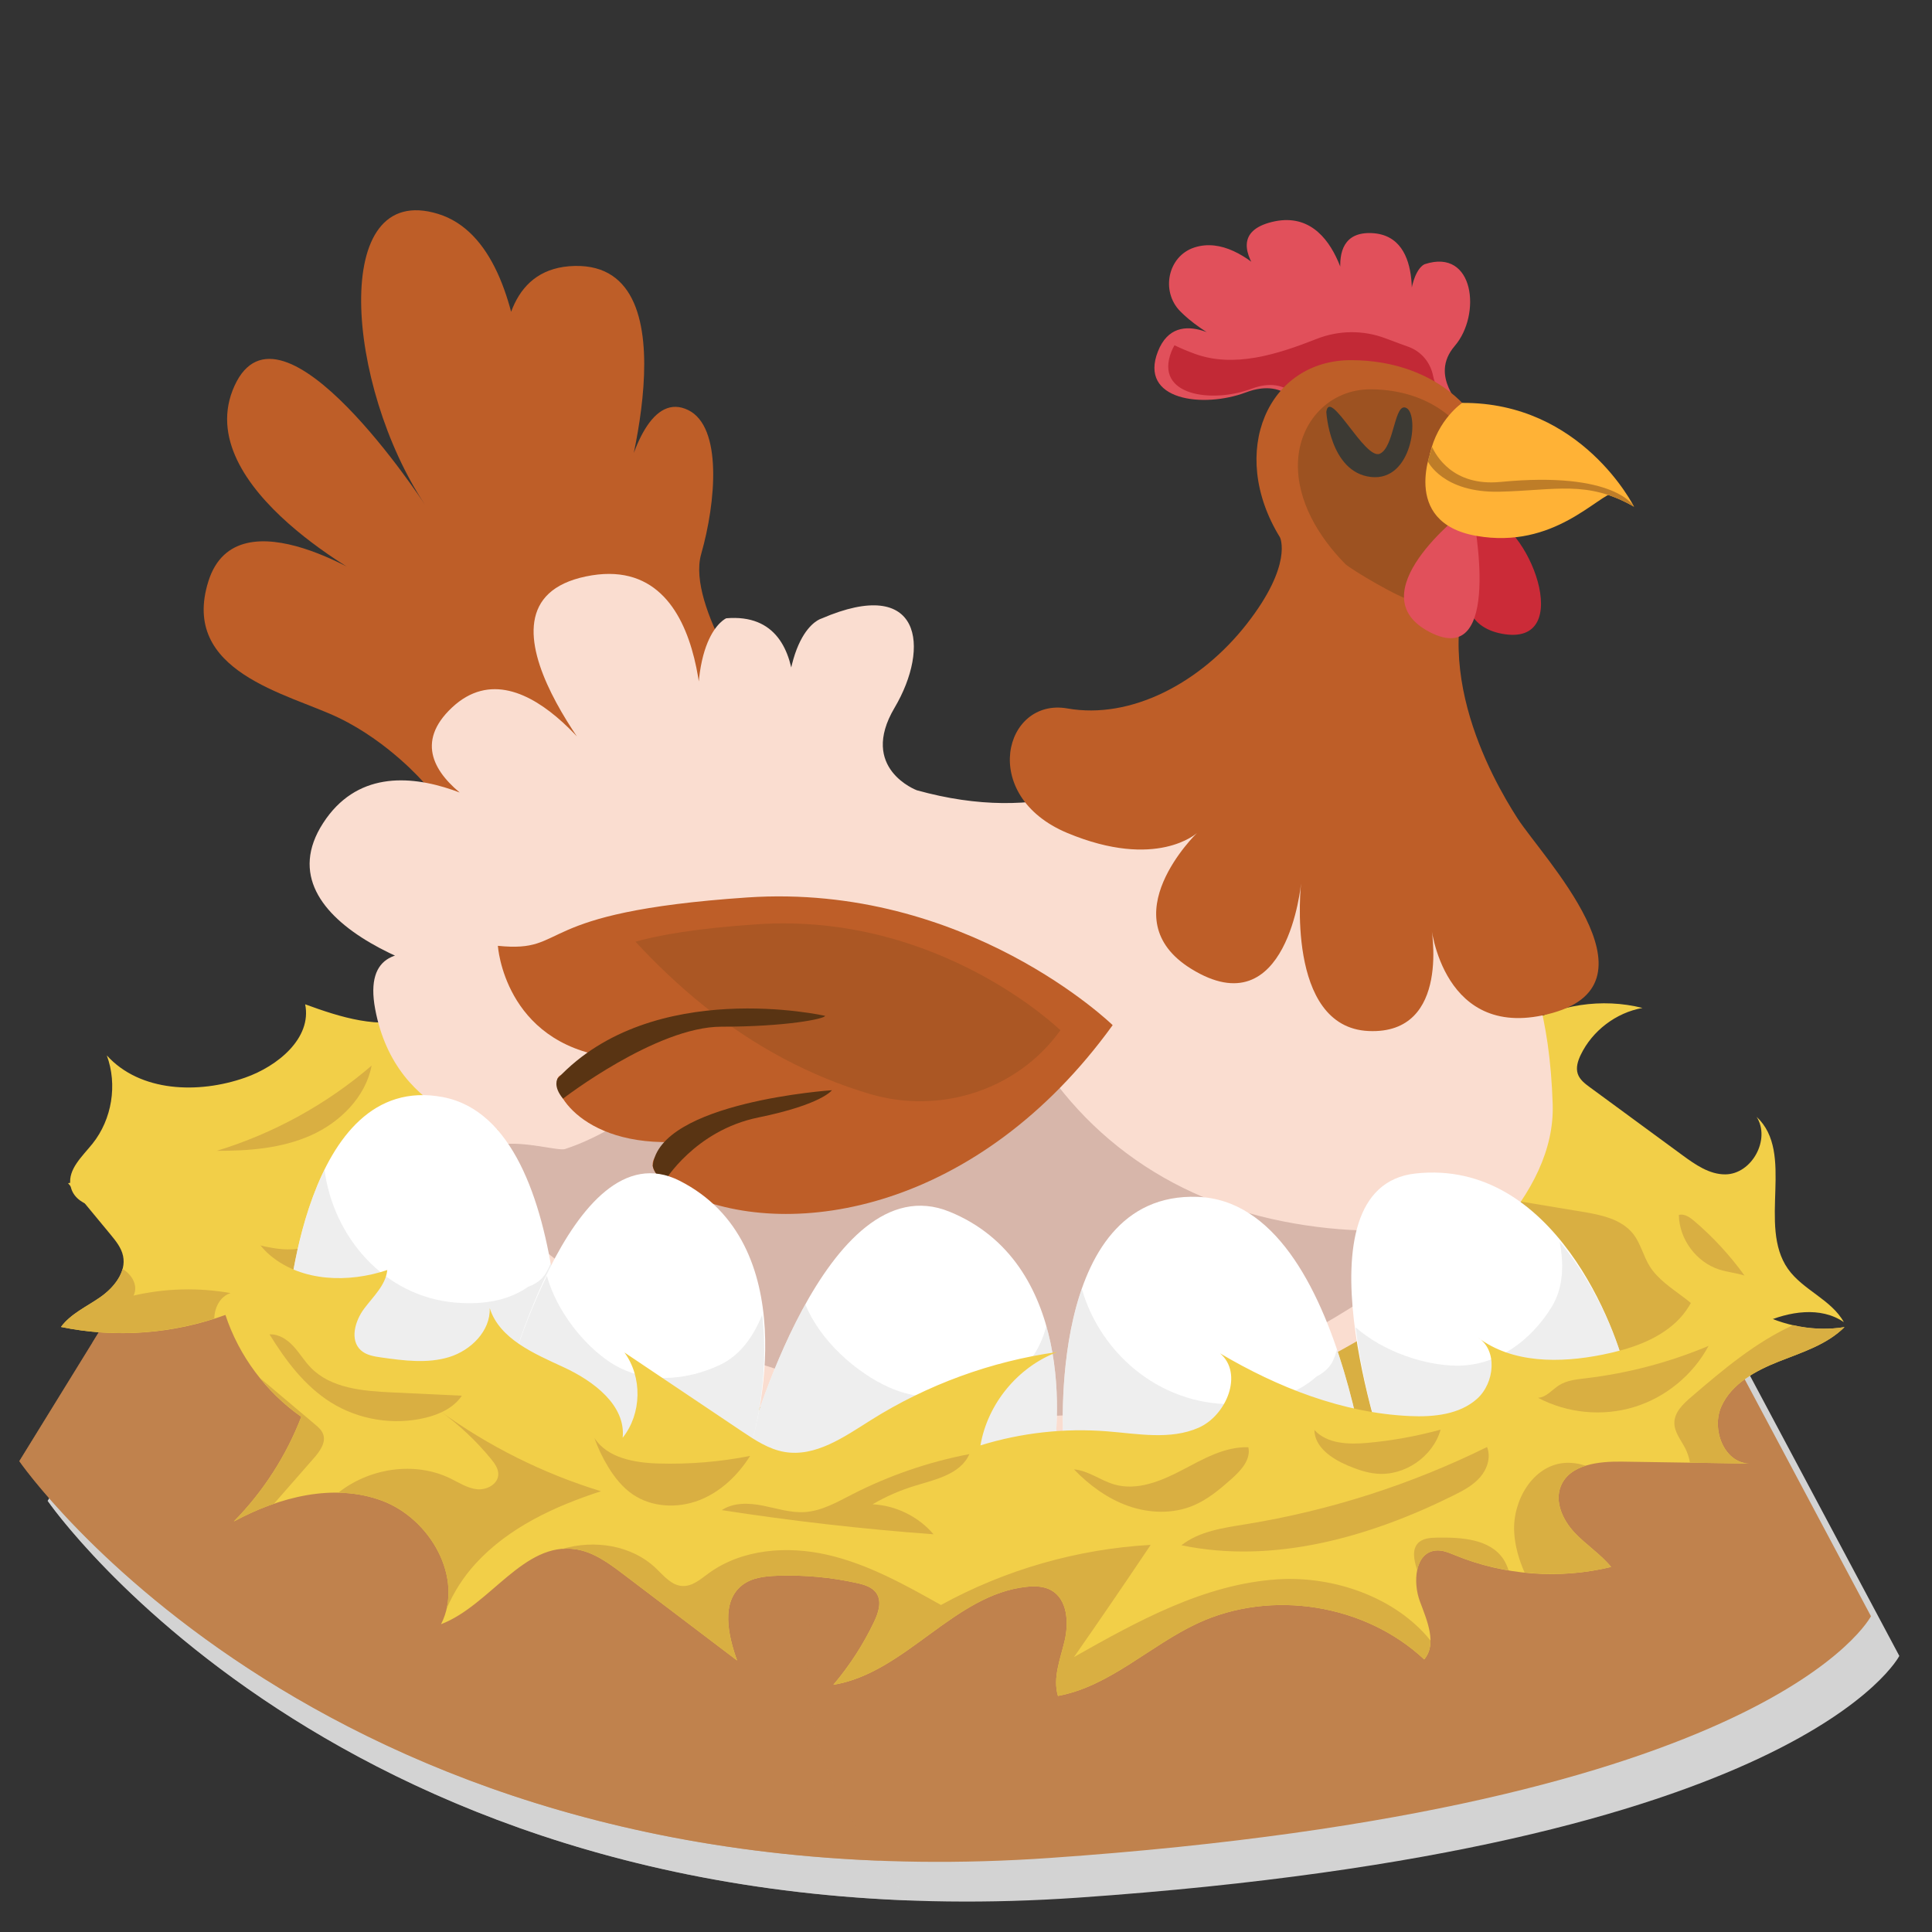
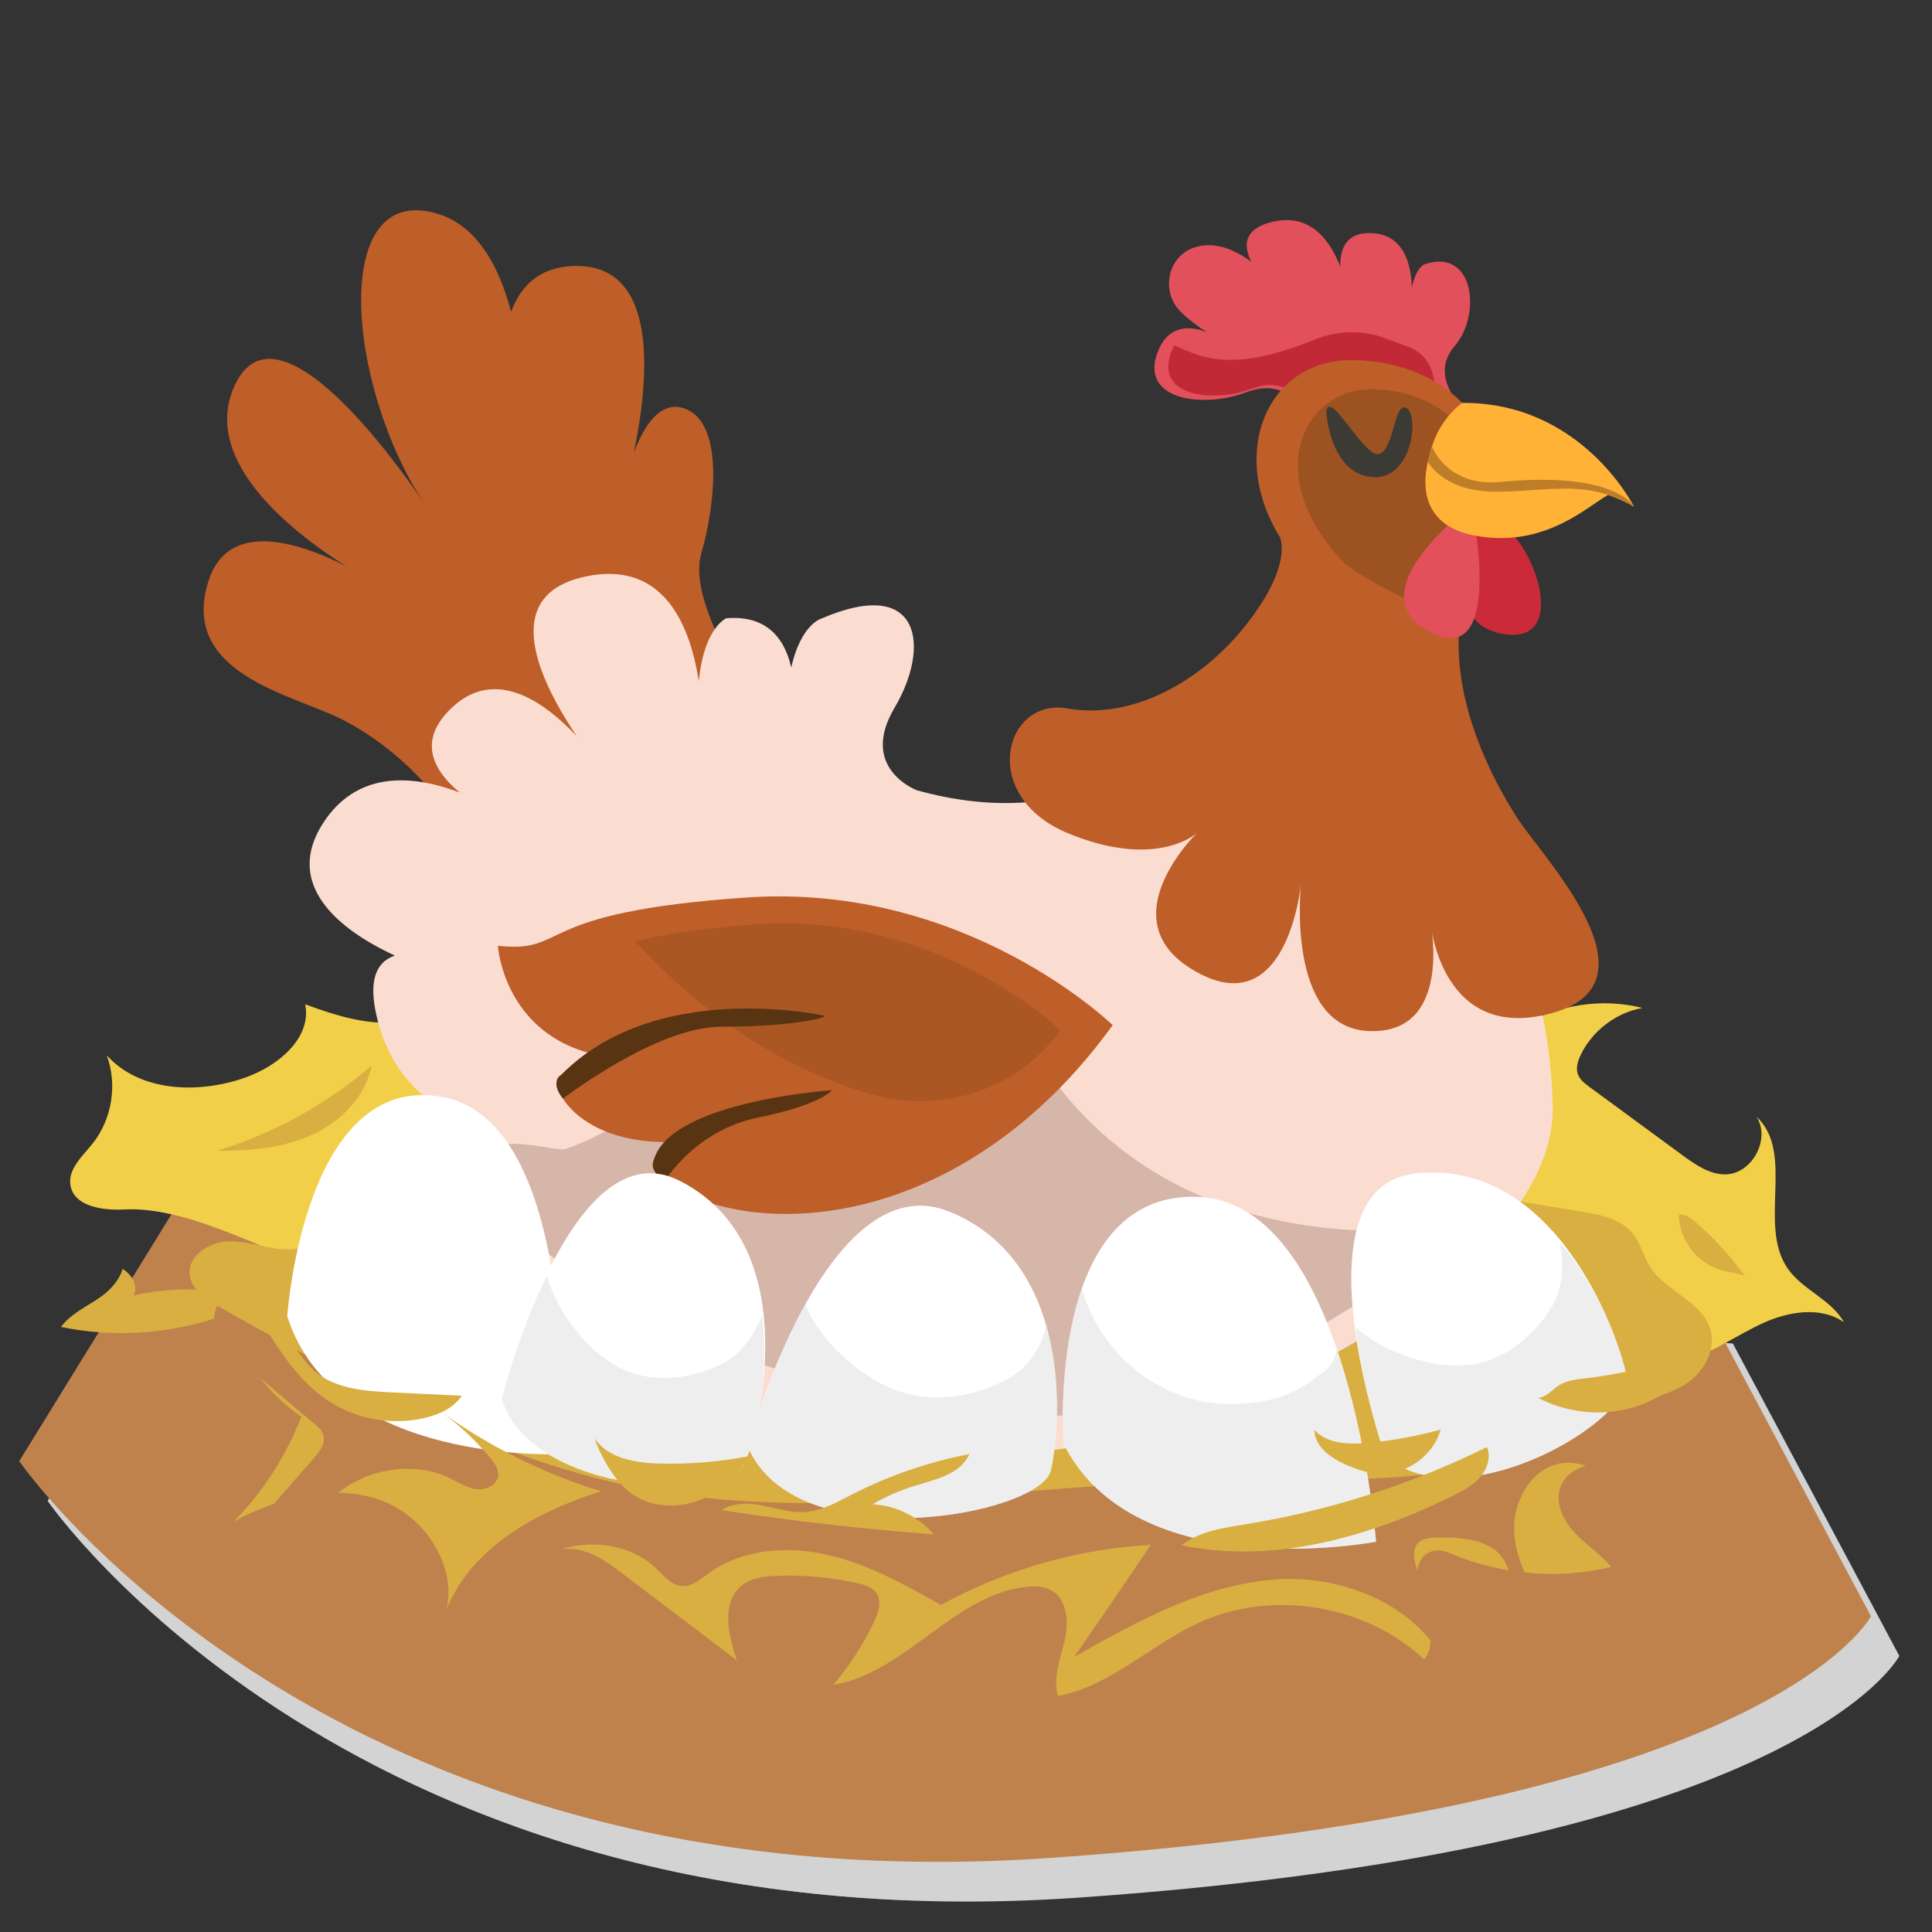
<svg xmlns="http://www.w3.org/2000/svg" viewBox="0 0 400 400" height="400" width="400" xml:space="preserve" id="svg2" version="1.1">
  <rect x="0" y="0" width="400" height="400" fill="#333333" stroke="none" />
  <defs id="defs6">
    <clipPath id="clipPath18" clipPathUnits="userSpaceOnUse">
      <path id="path16" d="M 0,300 H 300 V 0 H 0 Z" />
    </clipPath>
    <clipPath id="clipPath26" clipPathUnits="userSpaceOnUse">
      <path id="path24" d="M 14.337,115.632 H 276.604 V 30.102 H 14.337 Z" />
    </clipPath>
    <clipPath id="clipPath46" clipPathUnits="userSpaceOnUse">
      <path id="path44" d="M 7.406,109.465 H 148.726 V 4.909 H 7.406 Z" />
    </clipPath>
    <clipPath id="clipPath66" clipPathUnits="userSpaceOnUse">
      <path id="path64" d="M 3,115.632 H 144.32 V 11.077 H 3 Z" />
    </clipPath>
    <clipPath id="clipPath130" clipPathUnits="userSpaceOnUse">
      <path id="path128" d="M 75.063,143.567 H 226.533 V 80.164 H 75.063 Z" />
    </clipPath>
    <clipPath id="clipPath150" clipPathUnits="userSpaceOnUse">
      <path id="path148" d="m 201.589,239.608 h 29.699 v -32.874 h -29.699 z" />
    </clipPath>
    <clipPath id="clipPath170" clipPathUnits="userSpaceOnUse">
      <path id="path168" d="M 98.7,156.655 H 164.698 V 129.031 H 98.7 Z" />
    </clipPath>
    <clipPath id="clipPath222" clipPathUnits="userSpaceOnUse">
-       <path id="path220" d="M 44.616,118.397 H 87.326 V 74.196 H 44.616 Z" />
-     </clipPath>
+       </clipPath>
    <clipPath id="clipPath242" clipPathUnits="userSpaceOnUse">
      <path id="path240" d="m 165.067,99.898 h 48.654 V 59.531 h -48.654 z" />
    </clipPath>
    <clipPath id="clipPath262" clipPathUnits="userSpaceOnUse">
      <path id="path260" d="m 116.129,97.505 h 48.037 V 64.285 h -48.037 z" />
    </clipPath>
    <clipPath id="clipPath282" clipPathUnits="userSpaceOnUse">
      <path id="path280" d="m 210.554,107.219 h 42.141 V 70.552 h -42.141 z" />
    </clipPath>
    <clipPath id="clipPath302" clipPathUnits="userSpaceOnUse">
      <path id="path300" d="M 77.937,101.907 H 118.7 V 69.344 H 77.937 Z" />
    </clipPath>
  </defs>
  <g transform="matrix(1.333,0,0,-1.333,0,400)" id="g10">
    <g id="g12">
      <g clip-path="url(#clipPath18)" id="g14">
        <g id="g20">
          <g id="g22" />
          <g id="g34">
            <g style="opacity:0.55" id="g32" clip-path="url(#clipPath26)">
              <g id="g30" transform="translate(21.004,90.899)">
-                 <path id="path28" style="fill:#cd9b72;fill-opacity:1;fill-rule:nonzero;stroke:none" d="m 0,0 c 4.233,-0.436 8.87,-1.121 11.616,-4.741 2.675,-3.527 2.218,-7.993 0.063,-11.692 -1.235,-2.12 -3.529,-4.656 -3.928,-7.129 -0.656,-4.06 5.251,-5.44 8.015,-5.999 5.085,-1.028 10.589,-1.05 14.334,-5.036 2.329,-2.479 1.84,-6.064 5.026,-8.095 3.133,-1.999 6.949,-4.135 10.799,-4.12 6.542,0.024 11.551,5.547 18.166,5.679 6.726,0.135 10.842,-2.745 15.825,-6.899 6.633,-5.53 13.99,-2.177 21.383,-5.383 3.94,-1.708 6.777,-2.965 11.271,-1.712 3.44,0.959 5.785,2.421 8.794,4.06 3.369,1.834 6.771,1.905 9.235,-1.405 3.675,-4.936 3.826,-9.674 11.512,-7.971 2.91,0.645 6.661,1.324 8.775,3.651 1.725,1.898 2.999,4.586 5.347,5.859 5.298,2.873 12.163,3.79 18.077,4.785 4.869,0.819 9.176,0.425 13.563,-2.045 3.582,-2.019 7.96,-4.013 12.192,-2.636 4.576,1.49 4.44,4.252 5.453,8.217 0.462,1.813 2.237,3.142 4.098,3.121 3.201,-0.036 23.835,-4.034 22.988,2.905 -0.572,4.687 -1.816,8.285 1.633,12.142 2.827,3.163 9.338,1.329 12.92,1.069 5.202,-0.376 7.944,1.014 8.272,6.456 0.028,0.456 0.097,0.891 0.171,1.323 L 243.735,6.67 8.205,24.734 -6.667,0.617 C -4.425,0.428 -2.19,0.225 0,0" />
-               </g>
+                 </g>
            </g>
          </g>
        </g>
        <g transform="translate(33.615,109.465)" id="g36">
          <path id="path38" style="fill:#d3d3d3;fill-opacity:1;fill-rule:nonzero;stroke:none" d="m 0,0 -26.209,-42.502 c 0,0 47.814,-69.419 160.089,-61.627 112.275,7.792 127.505,37.543 127.505,37.543 l -25.855,48.523 z" />
        </g>
        <g id="g40">
          <g id="g42" />
          <g id="g54">
            <g style="opacity:0.55" id="g52" clip-path="url(#clipPath46)">
              <g id="g50" transform="translate(129.879,38.611)">
                <path id="path48" style="fill:#d3d3d3;fill-opacity:1;fill-rule:nonzero;stroke:none" d="m 0,0 c 0.939,13.832 2.766,27.605 8.213,40.45 3.136,7.393 6.92,14.466 10.634,21.576 l -115.111,8.828 -26.209,-42.502 c 0,0 40.268,-58.44 133.647,-62.053 C 3.707,-24.165 -0.868,-12.792 0,0" />
              </g>
            </g>
          </g>
        </g>
        <g transform="translate(29.209,115.632)" id="g56">
          <path id="path58" style="fill:#c0824d;fill-opacity:1;fill-rule:nonzero;stroke:none" d="m 0,0 -26.209,-42.502 c 0,0 47.814,-69.419 160.089,-61.627 112.275,7.792 127.505,37.543 127.505,37.543 l -25.855,48.523 z" />
        </g>
        <g id="g60">
          <g id="g62" />
          <g id="g74">
            <g style="opacity:0.55" id="g72" clip-path="url(#clipPath66)">
              <g id="g70" transform="translate(125.473,44.778)">
                <path id="path68" style="fill:#c0824d;fill-opacity:1;fill-rule:nonzero;stroke:none" d="m 0,0 c 0.939,13.832 2.766,27.605 8.213,40.45 3.136,7.393 6.92,14.466 10.634,21.576 l -115.111,8.828 -26.209,-42.502 c 0,0 40.268,-58.44 133.647,-62.053 C 3.707,-24.165 -0.868,-12.792 0,0" />
              </g>
            </g>
          </g>
        </g>
        <g transform="translate(79.703,129.959)" id="g76">
          <path id="path78" style="fill:#d9af42;fill-opacity:1;fill-rule:nonzero;stroke:none" d="M 0,0 C 6.466,5.706 14.947,9.858 23.506,8.8 26.789,8.394 30.13,7.244 33.324,8.105 30.838,8.162 28.776,6.296 26.459,5.394 22.957,4.029 18.981,4.916 15.301,4.151 12.555,3.581 10.087,2.115 7.441,1.184 5.059,0.345 2.524,-0.058 0,0" />
        </g>
        <g transform="translate(150.737,141.89)" id="g80">
          <path id="path82" style="fill:#d9af42;fill-opacity:1;fill-rule:nonzero;stroke:none" d="m 0,0 c -3.862,-0.522 -7.76,-1.028 -11.646,-0.73 -3.886,0.299 -7.808,1.464 -10.808,3.952 1.504,-3.578 5.491,-5.446 9.299,-6.196 8.046,-1.584 16.353,0.388 24.154,2.917 2.848,0.923 5.885,2.087 7.475,4.623 C 12.741,1.785 6.314,0.853 0,0" />
        </g>
        <g transform="translate(208.153,136.448)" id="g84">
          <path id="path86" style="fill:#d9af42;fill-opacity:1;fill-rule:nonzero;stroke:none" d="m 0,0 c -3.718,1.46 -7.574,2.568 -11.5,3.302 -2.032,0.381 -4.124,0.675 -5.962,1.622 -1.508,0.778 -2.775,1.962 -4.283,2.74 -1.732,0.894 -3.755,1.214 -5.678,0.897 0.634,-0.79 1.28,-1.572 1.993,-2.292 3.168,-3.195 7.536,-4.986 11.966,-5.778 C -9.034,-0.3 -4.497,-0.169 0,0" />
        </g>
        <g transform="translate(249.07,122.984)" id="g88">
          <path id="path90" style="fill:#d9af42;fill-opacity:1;fill-rule:nonzero;stroke:none" d="m 0,0 c 1.697,-1.818 3.045,-4.025 5.135,-5.372 -6.839,1.46 -12.193,6.883 -18.853,9.018 -3.764,1.206 -7.864,1.333 -11.447,3.003 4.477,0.433 9.035,0.52 13.435,-0.412 C -7.329,5.304 -3.069,3.288 0,0" />
        </g>
        <g transform="translate(246.931,131.207)" id="g92">
          <path id="path94" style="fill:#f2cf48;fill-opacity:1;fill-rule:nonzero;stroke:none" d="m 0,0 c 4.794,-3.518 9.588,-7.037 14.382,-10.555 1.994,-1.463 4.177,-2.991 6.65,-2.979 4.137,0.022 7.095,5.464 4.864,8.947 6.039,-5.643 0.121,-16.85 4.869,-23.616 2.315,-3.297 6.733,-4.763 8.689,-8.285 -3.591,2.486 -8.539,1.675 -12.518,-0.126 -3.979,-1.802 -7.582,-4.486 -11.786,-5.67 -7.721,-2.177 -15.806,1.046 -23.297,3.918 -18.181,6.97 -37.477,12.228 -56.907,10.967 -18.952,-1.231 -39.109,-8.402 -56.1,0.084 -5.501,2.747 -10.211,6.997 -15.944,9.22 -5.024,1.948 -9.89,-2.864 -15.278,-2.792 -10.859,0.145 -19.26,-9.899 -30.105,-10.464 -14.036,-0.732 -31.159,13.098 -45.195,12.366 -3.353,-0.174 -7.797,0.474 -8.318,3.791 -0.391,2.483 1.859,4.469 3.431,6.431 3.025,3.778 3.898,9.169 2.22,13.709 5.163,-5.703 14.227,-6.004 21.484,-3.454 5.063,1.778 10.384,6.13 9.326,11.39 5.495,-2.014 11.508,-3.919 17.088,-2.156 5.58,1.762 9.699,8.905 6.311,13.676 3.012,-4.945 9.95,-7.088 15.168,-4.579 5.219,2.509 7.867,9.398 5.549,14.704 3.858,-5.44 8.678,-11.425 15.343,-11.65 9.45,-0.319 16.319,11.235 25.747,10.521 -4.287,-1.257 -7.575,-5.369 -7.858,-9.826 10.226,-0.979 20.528,-1.168 30.783,-0.564 2.32,0.136 5.222,0.801 5.662,3.083 0.279,1.449 -0.659,2.845 -1.685,3.905 -2.913,3.01 -6.982,4.874 -11.164,5.112 4.068,1.097 8.224,2.204 12.43,1.941 4.205,-0.262 8.543,-2.142 10.678,-5.775 1.049,-1.786 1.517,-3.89 2.733,-5.567 3.15,-4.345 9.775,-4.053 14.796,-2.158 5.02,1.895 9.872,4.974 15.234,4.75 -3.848,-1.726 -6.335,-6.084 -5.864,-10.275 10.543,-1.297 20.86,-4.414 30.358,-9.171 1.11,-0.556 2.269,-1.149 3.511,-1.126 1.528,0.029 2.859,0.976 4.166,1.768 5.542,3.36 12.442,4.4 18.727,2.821 C 4.071,11.583 0.385,8.781 -1.421,5.018 -1.862,4.099 -2.198,3.037 -1.871,2.072 -1.568,1.175 -0.763,0.56 0,0" />
        </g>
        <g transform="translate(125.485,148.239)" id="g96">
          <path id="path98" style="fill:#d9af42;fill-opacity:1;fill-rule:nonzero;stroke:none" d="M 0,0 C 0.559,0.058 1.177,0.144 1.538,0.574 1.895,0.999 1.878,1.617 1.8,2.167 -7.072,2.321 -16.014,2.471 -24.744,0.882 -33.475,-0.706 -42.087,-4.17 -48.444,-10.362 -32.729,-5.189 -16.456,-1.708 0,0" />
        </g>
        <g transform="translate(156.723,135.857)" id="g100">
          <path id="path102" style="fill:#d9af42;fill-opacity:1;fill-rule:nonzero;stroke:none" d="M 0,0 C 13.424,0.275 26.779,-5.886 39.95,-3.28 33.199,-2.317 26.724,0.025 20.04,1.373 13.355,2.72 6.125,2.997 0,0" />
        </g>
        <g transform="translate(253.68,108.402)" id="g104">
          <path id="path106" style="fill:#d9af42;fill-opacity:1;fill-rule:nonzero;stroke:none" d="m 0,0 c -1.826,2.34 -5.036,2.988 -7.965,3.475 -4.548,0.755 -9.096,1.511 -13.644,2.267 -3.565,0.592 -7.215,1.215 -10.352,3.009 -3.136,1.795 -5.703,5.037 -5.651,8.65 -4.959,-2.55 -9.762,-5.402 -14.374,-8.535 1.315,3.098 -0.507,6.821 -3.289,8.715 -2.781,1.893 -6.263,2.377 -9.613,2.696 -11.614,1.106 -23.494,0.84 -34.719,-2.34 -0.325,2.252 -0.649,4.504 -0.974,6.757 -3.518,-2.05 -6.036,-5.737 -6.664,-9.76 -12.767,5.015 -27.986,0.385 -40.406,6.209 -1.839,-4.09 -2.974,-8.495 -3.338,-12.965 -2.422,4.377 -8.353,5.731 -13.196,4.478 -4.843,-1.252 -8.883,-4.49 -12.856,-7.528 -0.9,-0.688 -1.87,-1.397 -2.998,-1.496 -1.812,-0.161 -3.427,1.371 -3.991,3.102 -0.564,1.729 -0.328,3.605 -0.087,5.409 -9.277,-3.169 -15.144,-14.686 -24.945,-14.525 -3.016,0.05 -5.927,1.283 -8.943,1.262 -3.016,-0.021 -6.464,-2.108 -6.212,-5.114 0.2,-2.381 2.53,-3.92 4.612,-5.092 21.219,-11.945 42.943,-24.077 66.901,-28.421 26.64,-4.832 53.94,0.324 81.001,1.188 19.441,0.62 39.356,-0.927 57.936,4.826 -7.929,0.317 -15.858,0.633 -23.788,0.95 12.231,2.2 24.463,4.401 36.694,6.601 3.172,0.571 6.446,1.182 9.121,2.979 2.675,1.798 4.604,5.121 3.769,8.234 -1.208,4.504 -7.025,6.019 -9.488,9.98 C 1.553,-3.401 1.151,-1.475 0,0" />
        </g>
        <g transform="translate(118.143,190.039)" id="g108">
          <path id="path110" style="fill:#be5e28;fill-opacity:1;fill-rule:nonzero;stroke:none" d="m 0,0 c 0,0 -11.551,15.883 -9.241,23.968 2.31,8.086 3.321,19.781 -2.021,22.381 -5.343,2.598 -8.953,-5.343 -10.685,-15.45 0,0 12.273,38.263 -6.931,37.83 -19.203,-0.433 -7.941,-36.242 -7.941,-36.242 0,0 3.61,39.13 -13.284,44.328 -16.893,5.197 -14.294,-26.713 -2.021,-45.194 0,0 -22.381,34.364 -29.6,18.481 -7.219,-15.882 22.091,-30.754 22.091,-30.754 0,0 -21.658,14.583 -26.134,0.433 -4.476,-14.15 12.418,-17.471 20.215,-21.225 7.797,-3.754 13.139,-9.963 13.139,-9.963 0,0 20.455,-16.604 31.813,-11.984 C -9.241,-18.771 19.444,-8.375 0,0" />
        </g>
        <g transform="translate(195.246,202.457)" id="g112">
          <path id="path114" style="fill:#faddd0;fill-opacity:1;fill-rule:nonzero;stroke:none" d="m 0,0 c 0,0 -14.439,-35.808 -52.846,-25.124 0,0 -9.048,3.369 -3.465,12.803 5.582,9.433 4.235,20.599 -11.359,13.861 0,0 -6.979,-1.829 -5.246,-22.476 0,0 5.92,23.824 -9.53,22.524 0,0 -6.497,-2.743 -3.754,-22.091 0,0 2.743,32.92 -18.048,28.589 -20.792,-4.332 4.909,-33.065 4.909,-33.065 0,0 -14.15,23.535 -25.701,12.706 -11.551,-10.829 12.562,-19.492 12.562,-19.492 0,0 -22.381,17.326 -32.584,1.54 -10.204,-15.787 19.637,-25.22 30.418,-25.798 0,0 -25.605,14.439 -22.332,-3.08 3.272,-17.519 19.912,-18.867 19.912,-18.867 0,0 -21.453,3.273 -5.666,-16.941 15.786,-20.215 62.953,-33.884 87.788,-32.921 24.835,0.963 81.724,26.183 80.858,53.905 -0.867,27.723 -12.048,32.343 -17.72,47.359 C 22.525,-11.551 12.129,19.637 0,0" />
        </g>
        <g transform="translate(226.53,236.821)" id="g116">
          <path id="path118" style="fill:#e1505b;fill-opacity:1;fill-rule:nonzero;stroke:none" d="m 0,0 c 0.849,0.145 -4.717,4.717 -0.577,9.529 4.139,4.813 3.08,15.209 -4.621,12.707 0,0 -2.599,-0.674 -2.503,-9.049 0,0 2.888,13.477 -5.775,13.862 -8.664,0.385 -3.177,-12.514 -3.177,-12.514 0,0 -1.347,16.942 -12.321,14.246 -10.973,-2.695 4.621,-14.824 4.621,-14.824 0,0 -8.423,13.57 -16.69,10.852 -4.117,-1.354 -5.224,-6.807 -2.184,-9.895 1.609,-1.635 4.126,-3.497 8.045,-5.457 0,0 -8.519,6.811 -11.504,-0.794 -2.983,-7.604 7.028,-8.856 13.669,-6.353 6.642,2.503 8.76,-3.08 8.76,-3.08 0,0 20.888,0.192 24.257,0.77" />
        </g>
        <g transform="translate(222.587,241.694)" id="g120">
          <path id="path122" style="fill:#c22936;fill-opacity:1;fill-rule:nonzero;stroke:none" d="m 0,0 c -0.421,2.096 -1.836,3.8 -3.849,4.522 -0.014,0.005 -0.028,0.01 -0.043,0.015 -0.458,0.165 -1.922,0.694 -3.505,1.295 -3.456,1.31 -7.271,1.261 -10.71,-0.096 -6.062,-2.393 -12.776,-4.532 -18.867,-2.323 -1.126,0.408 -2.188,0.854 -3.193,1.339 -0.171,-0.297 -0.336,-0.609 -0.48,-0.977 -2.714,-6.915 6.39,-8.053 12.43,-5.777 6.039,2.276 7.965,-2.801 7.965,-2.801 0,0 18.995,0.175 22.058,0.7 C 2.293,-4.019 0.469,-2.333 0,0" />
        </g>
        <g id="g124">
          <g id="g126" />
          <g id="g138">
            <g style="opacity:0.55" id="g136" clip-path="url(#clipPath130)">
              <g id="g134" transform="translate(199.16,110.398)">
                <path id="path132" style="fill:#ba958b;fill-opacity:1;fill-rule:nonzero;stroke:none" d="m 0,0 c -19.614,3.9 -34.337,15.885 -42.098,33.169 -12.083,-0.528 -24.139,-1.739 -35.953,-4.377 -11.585,-2.587 -22.153,-13.985 -33.385,-17.591 -1.894,-0.609 -21.33,6.169 -8.052,-10.834 6.468,-8.281 33.354,-27.625 81.467,-30.55 16.75,-1.018 49.243,13.223 65.394,29.932 C 18.669,-1.967 9.373,-1.864 0,0" />
              </g>
            </g>
          </g>
        </g>
        <g transform="translate(228.34,236.051)" id="g140">
          <path id="path142" style="fill:#be5e28;fill-opacity:1;fill-rule:nonzero;stroke:none" d="m 0,0 c 0,0 -5.372,7.989 -18.367,8.086 -12.994,0.096 -19.348,-14.247 -11.166,-27.531 0,0 2.07,-4.187 -5.149,-13.427 -7.22,-9.241 -18.049,-14.872 -27.867,-13.14 -9.819,1.733 -13.862,-13.572 0,-19.348 13.861,-5.775 20.118,0 20.118,0 0,0 -13.626,-13.197 -0.915,-21.08 15.017,-9.314 17.086,13.283 17.086,13.283 0,0 -2.503,-22.38 10.492,-22.957 12.995,-0.578 9.674,16.46 9.674,16.46 0,0 1.753,-18.474 18.925,-13.641 17.172,4.833 -1.598,24.181 -5.496,30.245 -3.899,6.065 -15.059,25.488 -5.102,41.873 C 7.19,-13.019 6.671,-0.048 0,0" />
        </g>
        <g id="g144">
          <g id="g146" />
          <g id="g158">
            <g style="opacity:0.55" id="g156" clip-path="url(#clipPath150)">
              <g id="g154" transform="translate(219.367,206.788)">
                <path id="path152" style="fill:#82481b;fill-opacity:1;fill-rule:nonzero;stroke:none" d="M 0,0 C 2.775,-0.404 2.175,1.569 4.958,1.716 5.5,1.744 5.997,1.808 6.495,1.87 c 0.338,2.859 1.208,5.739 2.891,8.508 3.801,6.256 3.404,16.203 -1.712,16.241 0,0 -4.12,6.126 -14.085,6.2 -6.471,0.048 -11.145,-5.033 -11.358,-11.361 C -17.971,15.477 -14.5,9.829 -10.437,5.707 -9.638,4.897 -1.862,0.271 0,0" />
              </g>
            </g>
          </g>
        </g>
        <g transform="translate(172.818,140.851)" id="g160">
          <path id="path162" style="fill:#be5e28;fill-opacity:1;fill-rule:nonzero;stroke:none" d="m 0,0 c 0,0 -22.717,22.14 -56.793,19.83 -34.075,-2.311 -27.337,-8.664 -38.696,-7.509 0,0 0.963,-14.968 17.279,-17.278 0,0 -5.631,-1.733 -7.653,-2.888 -2.021,-1.155 2.599,-11.262 18.771,-10.252 0,0 -10.527,-3.027 1.127,-8.23 C -49.793,-33.546 -20.84,-28.829 0,0" />
        </g>
        <g id="g164">
          <g id="g166" />
          <g id="g178">
            <g style="opacity:0.32" id="g176" clip-path="url(#clipPath170)">
              <g id="g174" transform="translate(121.72,135.654)">
                <path id="path172" style="fill:#82481b;fill-opacity:1;fill-rule:nonzero;stroke:none" d="m 0,0 c 4.308,-2.287 8.784,-4.134 13.395,-5.495 10.884,-3.214 22.8,0.566 29.472,9.746 0.037,0.051 0.074,0.102 0.111,0.153 0,0 -18.854,18.375 -47.135,16.457 C -13.646,20.218 -19.312,19.197 -23.021,18.16 -16.38,10.998 -8.875,4.711 0,0" />
              </g>
            </g>
          </g>
        </g>
        <g transform="translate(128.154,142.295)" id="g180">
          <path id="path182" style="fill:#593413;fill-opacity:1;fill-rule:nonzero;stroke:none" d="m 0,0 c 0,0 -26.724,6.071 -41.542,-9.731 0,0 -0.798,-1.165 0.835,-3.13 0,0 14.476,11.176 24.584,11.176 C -6.016,-1.685 -0.024,-0.457 0,0" />
        </g>
        <g transform="translate(129.212,130.744)" id="g184">
          <path id="path186" style="fill:#593413;fill-opacity:1;fill-rule:nonzero;stroke:none" d="m 0,0 c 0,0 -26.824,-1.808 -27.827,-11.757 0,0 0.2,-1.389 1.811,-2.42 0,0 4.695,7.92 14.585,9.942 C -1.54,-2.214 0,0 0,0" />
        </g>
        <g transform="translate(206.003,236.099)" id="g188">
          <path id="path190" style="fill:#3c3a34;fill-opacity:1;fill-rule:nonzero;stroke:none" d="m 0,0 c 0,0 0.505,-9.385 6.931,-10.107 6.425,-0.722 7.508,9.529 5.559,10.684 C 10.54,1.733 10.613,-5.487 8.302,-6.498 5.992,-7.508 0.505,3.826 0,0" />
        </g>
        <g transform="translate(230.477,219.934)" id="g192">
          <path id="path194" style="fill:#cb2b38;fill-opacity:1;fill-rule:nonzero;stroke:none" d="M 0,0 C 0,0 -8.359,-16.187 2.791,-18.289 14.535,-20.503 6.834,-0.578 0,0" />
        </g>
        <g transform="translate(227.204,220.457)" id="g196">
          <path id="path198" style="fill:#e1505b;fill-opacity:1;fill-rule:nonzero;stroke:none" d="m 0,0 c 0,0 -16.557,-12.706 -5.102,-18.578 11.455,-5.872 6.738,18 6.738,18 z" />
        </g>
        <g transform="translate(222.535,230.756)" id="g200">
          <path id="path202" style="fill:#ffb236;fill-opacity:1;fill-rule:nonzero;stroke:none" d="m 0,0 c 0,0 -5.271,-11.802 6.786,-13.914 12.057,-2.113 18.771,6.357 21.658,6.863 0,0 -26.206,8.639 -28.444,7.051" />
        </g>
        <g transform="translate(253.795,221.371)" id="g204">
          <path id="path206" style="fill:#ffb236;fill-opacity:1;fill-rule:nonzero;stroke:none" d="m 0,0 c 0,0 -8.086,16.256 -26.688,16.126 0,0 -3.822,-2.541 -5.027,-7.998 0,0 2.043,-5.987 10.779,-5.794 C -12.201,2.527 -7.292,4.187 0,0" />
        </g>
        <g transform="translate(233.052,225.222)" id="g208">
          <path id="path210" style="fill:#be7d28;fill-opacity:1;fill-rule:nonzero;stroke:none" d="m 0,0 c -7.435,-0.719 -10.038,4.177 -10.629,5.443 -0.119,-0.383 -0.552,-1.856 -0.644,-2.272 0,0 2.345,-4.88 11.081,-4.688 8.735,0.193 13.644,1.854 20.936,-2.334 0,0 -2.816,5.583 -20.744,3.851" />
        </g>
        <g transform="translate(44.616,95.635)" id="g212">
          <path id="path214" style="fill:#ffffff;fill-opacity:1;fill-rule:nonzero;stroke:none" d="M 0,0 C 0,0 2.552,38.134 24.164,34.041 45.775,29.949 42.542,-21.41 42.542,-21.41 42.542,-21.41 7.317,-23.143 0,0" />
        </g>
        <g id="g216">
          <g id="g218" />
          <g id="g230">
            <g style="opacity:0.55" id="g228" clip-path="url(#clipPath222)">
              <g id="g226" transform="translate(85.496,103.767)">
                <path id="path224" style="fill:#e0e0e0;fill-opacity:1;fill-rule:nonzero;stroke:none" d="m 0,0 c -0.21,-0.497 -0.452,-1.001 -0.768,-1.515 -0.593,-0.966 -1.545,-1.613 -2.689,-2.034 -2.74,-1.913 -6.413,-2.878 -11.301,-2.462 -11.14,0.948 -18.994,10.287 -20.335,20.641 -4.922,-9.972 -5.787,-22.762 -5.787,-22.762 7.317,-23.143 42.542,-21.41 42.542,-21.41 0,0 0.943,15.107 -1.635,29.588 C 0.017,0.032 0.01,0.015 0,0" />
              </g>
            </g>
          </g>
        </g>
        <g transform="translate(165.17,75.87)" id="g232">
          <path id="path234" style="fill:#ffffff;fill-opacity:1;fill-rule:nonzero;stroke:none" d="M 0,0 C 0,0 -2.836,39.162 20.838,38.312 44.512,37.463 48.551,-15.25 48.551,-15.25 48.551,-15.25 11.189,-22.409 0,0" />
        </g>
        <g id="g236">
          <g id="g238" />
          <g id="g250">
            <g style="opacity:0.55" id="g248" clip-path="url(#clipPath242)">
              <g id="g246" transform="translate(207.638,90.4)">
                <path id="path244" style="fill:#e0e0e0;fill-opacity:1;fill-rule:nonzero;stroke:none" d="m 0,0 c -0.151,-0.538 -0.337,-1.087 -0.599,-1.658 -0.492,-1.073 -1.414,-1.877 -2.575,-2.479 -2.646,-2.365 -6.428,-3.909 -11.708,-4.235 -12.034,-0.743 -21.783,7.549 -24.726,17.87 -3.801,-10.892 -2.859,-24.029 -2.859,-24.029 11.189,-22.408 48.55,-15.25 48.55,-15.25 0,0 -1.196,15.504 -6.061,29.832 C 0.014,0.035 0.009,0.016 0,0" />
              </g>
            </g>
          </g>
        </g>
        <g transform="translate(116.129,75.441)" id="g252">
          <path id="path254" style="fill:#ffffff;fill-opacity:1;fill-rule:nonzero;stroke:none" d="M 0,0 C 0,0 12.117,44.266 31.344,36.436 50.566,28.607 48.711,3.353 47.091,-3.726 45.467,-10.822 7.309,-17.594 0,0" />
        </g>
        <g id="g256">
          <g id="g258" />
          <g id="g270">
            <g style="opacity:0.55" id="g268" clip-path="url(#clipPath262)">
              <g id="g266" transform="translate(157.125,86.295)">
                <path id="path264" style="fill:#e0e0e0;fill-opacity:1;fill-rule:nonzero;stroke:none" d="m 0,0 c -5.384,-3.194 -12.595,-4.567 -19.006,-1.714 -5.158,2.295 -10.806,7.32 -13.033,12.924 -5.733,-10.316 -8.957,-22.064 -8.957,-22.064 7.309,-17.593 45.467,-10.822 47.091,-3.725 C 6.991,-10.665 7.953,-1.18 5.39,7.828 4.531,4.586 2.875,1.706 0,0" />
              </g>
            </g>
          </g>
        </g>
        <g transform="translate(215.162,73.843)" id="g272">
          <path id="path274" style="fill:#ffffff;fill-opacity:1;fill-rule:nonzero;stroke:none" d="M 0,0 C 0,0 -14.59,41.893 4.731,43.972 26.238,46.287 36.056,19.533 37.483,12.503 38.831,5.87 12.298,-10.169 0,0" />
        </g>
        <g id="g276">
          <g id="g278" />
          <g id="g290">
            <g style="opacity:0.55" id="g288" clip-path="url(#clipPath282)">
              <g id="g286" transform="translate(240.99,97.06)">
                <path id="path284" style="fill:#e0e0e0;fill-opacity:1;fill-rule:nonzero;stroke:none" d="m 0,0 c -3.178,-5.155 -8.431,-9.129 -14.697,-9.099 -4.906,0.023 -11.376,2.109 -15.739,5.958 1.241,-10.391 4.608,-20.076 4.608,-20.076 12.298,-10.169 38.831,5.87 37.484,12.503 C 10.877,-6.881 7.738,2.418 1.251,10.159 1.971,6.479 1.784,2.894 0,0" />
              </g>
            </g>
          </g>
        </g>
        <g transform="translate(77.937,82.782)" id="g292">
          <path id="path294" style="fill:#ffffff;fill-opacity:1;fill-rule:nonzero;stroke:none" d="M 0,0 C 0,0 10.495,42.587 27.629,33.894 46.702,24.217 40.414,-3.251 37.808,-9.847 35.348,-16.07 4.71,-15.059 0,0" />
        </g>
        <g id="g296">
          <g id="g298" />
          <g id="g310">
            <g style="opacity:0.55" id="g308" clip-path="url(#clipPath302)">
              <g id="g306" transform="translate(111.861,88.1)">
                <path id="path304" style="fill:#e0e0e0;fill-opacity:1;fill-rule:nonzero;stroke:none" d="m 0,0 c -5.413,-2.559 -11.91,-3.021 -17.087,0.382 -4.054,2.665 -8.291,7.881 -9.832,13.425 -4.573,-9.281 -7.005,-19.124 -7.005,-19.124 4.71,-15.059 35.348,-16.07 37.808,-9.847 1.421,3.597 3.833,12.996 2.63,22.909 C 5.126,4.307 3.039,1.437 0,0" />
              </g>
            </g>
          </g>
        </g>
        <g transform="translate(56.058,90.344)" id="g312">
-           <path id="path314" style="fill:#f2cf48;fill-opacity:1;fill-rule:nonzero;stroke:none" d="m 0,0 c 0.841,-0.757 2.033,-0.947 3.154,-1.106 3.508,-0.495 7.151,-0.981 10.539,0.056 3.388,1.037 6.444,4.061 6.309,7.601 1.553,-4.83 6.929,-7.063 11.532,-9.197 4.603,-2.135 9.617,-5.877 9.121,-10.926 2.964,3.706 3.082,9.416 0.272,13.241 6.082,-4.083 12.165,-8.165 18.247,-12.248 2.05,-1.376 4.181,-2.785 6.615,-3.203 4.805,-0.825 9.266,2.33 13.392,4.928 8.77,5.522 18.72,9.158 28.983,10.592 -6.128,-2.319 -10.839,-8.04 -11.939,-14.5 6.341,1.962 13.056,2.707 19.673,2.182 4.78,-0.378 9.815,-1.372 14.204,0.557 4.389,1.93 6.997,8.467 3.331,11.557 8.995,-5.319 19.028,-9.264 29.467,-9.742 3.685,-0.169 7.694,0.217 10.448,2.671 2.755,2.454 3.243,7.578 0.123,9.545 5.358,-4.064 12.786,-4.005 19.379,-2.678 4.145,0.833 8.36,2.182 11.44,5.078 3.08,2.896 4.711,7.675 2.907,11.499 3.963,-8.534 13.948,-13.818 23.233,-12.297 -2.737,-2.736 -6.606,-3.921 -10.205,-5.347 -3.598,-1.425 -7.328,-3.436 -8.918,-6.965 -1.59,-3.528 0.383,-8.712 4.25,-8.886 -6.553,0.1 -13.107,0.201 -19.66,0.302 -3.649,0.056 -8.161,-0.424 -9.531,-3.808 -0.986,-2.433 0.295,-5.232 2.079,-7.159 1.784,-1.926 4.067,-3.358 5.731,-5.389 -7.982,-1.951 -16.576,-1.312 -24.182,1.798 -1.008,0.412 -2.061,0.876 -3.141,0.74 -3.149,-0.394 -3.484,-4.917 -2.373,-7.89 1.11,-2.972 2.7,-6.574 0.669,-9.012 -9.198,8.601 -23.73,10.928 -35.153,5.629 -7.448,-3.454 -13.658,-9.809 -21.731,-11.298 -0.846,2.792 0.372,5.73 1.037,8.571 0.665,2.841 0.445,6.448 -2.111,7.855 -1.13,0.622 -2.489,0.657 -3.772,0.525 -11.294,-1.164 -18.834,-13.382 -30.038,-15.222 2.515,2.965 4.644,6.256 6.317,9.764 0.666,1.396 1.242,3.113 0.404,4.411 -0.645,0.999 -1.905,1.373 -3.066,1.63 -4.068,0.9 -8.25,1.28 -12.414,1.127 -1.901,-0.069 -3.916,-0.293 -5.415,-1.464 -3.303,-2.58 -2.2,-7.748 -0.783,-11.692 -5.883,4.462 -11.765,8.924 -17.648,13.386 -2.245,1.703 -4.617,3.461 -7.403,3.884 -8.105,1.23 -13.271,-8.698 -20.925,-11.637 3.603,7.138 -1.667,16.381 -9.157,19.177 -7.49,2.797 -15.997,0.581 -23.03,-3.221 4.556,4.628 8.147,10.201 10.478,16.261 -5.488,3.825 -9.689,9.464 -11.783,15.818 -8.123,-2.967 -17.076,-3.621 -25.544,-1.866 1.536,2.07 4.02,3.159 6.13,4.64 2.111,1.48 4.044,3.866 3.513,6.389 -0.268,1.277 -1.128,2.338 -1.96,3.344 -2.193,2.652 -4.387,5.304 -6.581,7.955 10.107,1.819 20.213,3.637 30.32,5.456 -4.875,-4.093 -3.774,-12.639 1.122,-16.707 C -9.148,10.642 -1.94,10.449 4.095,12.472 3.85,10.111 1.903,8.359 0.486,6.455 -0.931,4.551 -1.765,1.588 0,0" />
-         </g>
+           </g>
        <g transform="translate(51.393,82.253)" id="g316">
          <path id="path318" style="fill:#d9af42;fill-opacity:1;fill-rule:nonzero;stroke:none" d="m 0,0 c 4.315,-2.7 9.73,-3.58 14.678,-2.385 2.195,0.531 4.41,1.546 5.657,3.429 C 16.71,1.215 13.085,1.386 9.459,1.556 4.963,1.768 0.003,2.179 -3.13,5.411 -4.122,6.435 -4.857,7.68 -5.823,8.727 -6.79,9.774 -8.104,10.647 -9.527,10.566 -7.015,6.493 -4.057,2.538 0,0" />
        </g>
        <g transform="translate(102.286,72.765)" id="g320">
          <path id="path322" style="fill:#d9af42;fill-opacity:1;fill-rule:nonzero;stroke:none" d="m 0,0 c -3.728,0.109 -7.955,0.842 -9.972,3.979 0.559,-1.581 1.285,-3.102 2.162,-4.531 0.999,-1.63 2.219,-3.162 3.797,-4.241 2.951,-2.018 6.931,-2.206 10.27,-0.93 3.339,1.276 6.06,3.876 7.962,6.903 C 9.543,0.257 4.764,-0.139 0,0" />
        </g>
        <g transform="translate(144.999,61.772)" id="g324">
          <path id="path326" style="fill:#d9af42;fill-opacity:1;fill-rule:nonzero;stroke:none" d="m 0,0 c -2.346,2.754 -5.857,4.482 -9.47,4.661 2.058,1.204 4.258,2.166 6.539,2.861 3.244,0.987 7.141,1.821 8.489,4.932 -6.325,-1.209 -12.475,-3.324 -18.205,-6.26 -2.35,-1.205 -4.731,-2.577 -7.367,-2.745 -2.193,-0.139 -4.337,0.574 -6.493,1 -2.155,0.426 -4.554,0.522 -6.382,-0.696 C -21.982,2.062 -11.007,0.809 0,0" />
        </g>
        <g transform="translate(185.325,66.228)" id="g328">
-           <path id="path330" style="fill:#d9af42;fill-opacity:1;fill-rule:nonzero;stroke:none" d="M 0,0 C 2.252,0.94 4.153,2.545 5.977,4.166 7.428,5.456 8.991,7.167 8.566,9.061 4.894,9.187 1.526,7.222 -1.727,5.514 -4.98,3.806 -8.704,2.264 -12.235,3.278 c -2.159,0.621 -4.044,2.16 -6.282,2.349 2.382,-2.468 5.221,-4.559 8.457,-5.694 C -6.823,-1.202 -3.165,-1.322 0,0" />
-         </g>
+           </g>
        <g transform="translate(223.755,78.029)" id="g332">
          <path id="path334" style="fill:#d9af42;fill-opacity:1;fill-rule:nonzero;stroke:none" d="m 0,0 c -3.717,-1.023 -7.525,-1.713 -11.365,-2.06 -2.923,-0.264 -6.269,-0.168 -8.24,2.007 0.029,-2.673 2.706,-4.476 5.168,-5.517 1.437,-0.607 2.93,-1.131 4.484,-1.272 C -5.604,-7.239 -1.187,-4.203 0,0" />
        </g>
        <g transform="translate(246.285,86.001)" id="g336">
          <path id="path338" style="fill:#d9af42;fill-opacity:1;fill-rule:nonzero;stroke:none" d="m 0,0 c -1.428,-0.169 -2.921,-0.315 -4.136,-1.085 -1.086,-0.688 -1.976,-1.876 -3.26,-1.944 4.524,-2.402 10.007,-2.932 14.907,-1.44 4.9,1.492 9.158,4.987 11.575,9.503 C 13.001,2.476 6.555,0.776 0,0" />
        </g>
        <g transform="translate(193.484,63.331)" id="g340">
          <path id="path342" style="fill:#d9af42;fill-opacity:1;fill-rule:nonzero;stroke:none" d="m 0,0 c -3.497,-0.568 -7.202,-1.072 -9.986,-3.264 14.282,-2.97 29.178,1.248 42.242,7.737 1.512,0.75 3.046,1.561 4.153,2.835 1.107,1.274 1.707,3.125 1.071,4.688 C 25.674,6.168 12.996,2.11 0,0" />
        </g>
        <g transform="translate(46.797,80.025)" id="g344">
          <path id="path346" style="fill:#d9af42;fill-opacity:1;fill-rule:nonzero;stroke:none" d="m 0,0 c -2.331,-6.061 -5.922,-11.633 -10.478,-16.261 1.976,1.068 4.07,2.004 6.224,2.745 2.073,2.37 4.146,4.739 6.22,7.108 0.924,1.057 1.913,2.425 1.416,3.738 C 3.148,-2.053 2.624,-1.601 2.12,-1.175 -0.716,1.217 -3.553,3.61 -6.39,6.002 -4.547,3.719 -2.407,1.678 0,0" />
        </g>
        <g transform="translate(33.277,95.276)" id="g348">
          <path id="path350" style="fill:#d9af42;fill-opacity:1;fill-rule:nonzero;stroke:none" d="M 0,0 C 0.051,1.738 0.915,3.444 2.536,3.957 -2.447,4.844 -7.609,4.711 -12.54,3.569 -11.77,5.068 -12.762,6.838 -14.245,7.712 -14.713,5.974 -16.142,4.416 -17.676,3.34 -19.787,1.86 -22.271,0.77 -23.807,-1.3 -15.936,-2.931 -7.653,-2.454 0,0" />
        </g>
        <g transform="translate(59.349,66.984)" id="g352">
          <path id="path354" style="fill:#d9af42;fill-opacity:1;fill-rule:nonzero;stroke:none" d="m 0,0 c 6.699,-2.501 11.601,-10.154 9.99,-16.85 1.093,2.613 2.663,5.052 4.564,7.122 5.116,5.572 12.245,8.871 19.441,11.202 C 25.019,4.221 16.504,8.47 8.912,13.991 11.892,11.858 14.59,9.331 16.911,6.496 17.496,5.781 18.086,4.961 18.043,4.039 17.973,2.553 16.238,1.635 14.757,1.782 13.276,1.93 11.98,2.786 10.644,3.442 5.069,6.179 -1.987,5.073 -6.806,1.244 -4.492,1.201 -2.202,0.822 0,0" />
        </g>
        <g transform="translate(68.507,47.808)" id="g356">
          <path id="path358" style="fill:#d9af42;fill-opacity:1;fill-rule:nonzero;stroke:none" d="M 0,0 C 0.003,0.001 0.006,0.003 0.01,0.004 0.017,0.028 0.025,0.052 0.032,0.076 0.02,0.051 0.013,0.025 0,0" />
        </g>
        <g transform="translate(220.118,56.211)" id="g360">
          <path id="path362" style="fill:#d9af42;fill-opacity:1;fill-rule:nonzero;stroke:none" d="M 0,0 C 0.33,1.576 1.201,2.831 2.793,3.03 3.873,3.166 4.926,2.702 5.934,2.29 8.589,1.204 11.368,0.44 14.195,-0.039 13.996,0.562 13.752,1.141 13.402,1.675 11.332,4.838 6.883,5.107 3.104,5.043 2.031,5.024 0.83,4.952 0.103,4.162 -0.844,3.136 -0.479,1.51 -0.057,0.18 -0.038,0.12 -0.019,0.06 0,0" />
        </g>
        <g transform="translate(129.44,38.399)" id="g364">
          <path id="path366" style="fill:#d9af42;fill-opacity:1;fill-rule:nonzero;stroke:none" d="m 0,0 c 11.204,1.839 18.743,14.058 30.037,15.221 1.283,0.132 2.642,0.097 3.772,-0.524 C 36.365,13.289 36.585,9.682 35.92,6.841 35.255,4 34.037,1.063 34.883,-1.73 42.957,-0.241 49.167,6.114 56.614,9.569 68.037,14.868 82.57,12.54 91.767,3.939 92.484,4.8 92.744,5.808 92.739,6.88 87.373,13.545 77.783,16.954 68.956,16.374 57.61,15.629 47.274,9.902 37.374,4.31 c 4.022,5.77 7.992,11.576 11.908,17.418 -11.371,-0.637 -22.59,-3.853 -32.572,-9.337 -5.615,3.153 -11.328,6.345 -17.604,7.788 -6.276,1.442 -13.307,0.919 -18.505,-2.882 -1.237,-0.904 -2.518,-2.036 -4.048,-1.958 -1.654,0.084 -2.848,1.532 -4.039,2.683 -3.82,3.692 -9.628,4.549 -14.687,3.066 0.702,0.062 1.417,0.071 2.164,-0.043 2.786,-0.422 5.158,-2.181 7.404,-3.884 5.882,-4.462 11.765,-8.924 17.647,-13.386 -1.417,3.945 -2.52,9.113 0.783,11.693 1.5,1.17 3.515,1.395 5.416,1.464 4.163,0.152 8.346,-0.228 12.414,-1.128 1.16,-0.257 2.421,-0.63 3.065,-1.629 C 7.559,12.876 6.982,11.159 6.317,9.764 4.643,6.256 2.514,2.965 0,0" />
        </g>
        <g transform="translate(267.365,81.643)" id="g368">
-           <path id="path370" style="fill:#d9af42;fill-opacity:1;fill-rule:nonzero;stroke:none" d="m 0,0 c 1.59,3.529 5.32,5.54 8.919,6.965 3.598,1.425 7.467,2.61 10.204,5.347 -2.659,-0.436 -5.372,-0.297 -7.988,0.3 C 5.257,9.93 0.232,5.672 -4.684,1.458 c -1.25,-1.071 -2.604,-2.353 -2.623,-3.999 -0.017,-1.454 1.019,-2.671 1.685,-3.964 0.364,-0.704 0.605,-1.463 0.747,-2.242 C -1.833,-8.794 1.208,-8.84 4.25,-8.887 0.383,-8.712 -1.59,-3.529 0,0" />
-         </g>
+           </g>
        <g transform="translate(235.179,62.145)" id="g372">
          <path id="path374" style="fill:#d9af42;fill-opacity:1;fill-rule:nonzero;stroke:none" d="m 0,0 c 0.114,-2.197 0.738,-4.288 1.611,-6.304 4.49,-0.472 9.058,-0.21 13.444,0.862 -1.664,2.03 -3.947,3.463 -5.731,5.389 C 7.54,1.873 6.26,4.673 7.245,7.106 7.924,8.783 9.377,9.744 11.112,10.282 10,10.629 8.866,10.809 7.695,10.698 2.863,10.238 -0.252,4.848 0,0" />
        </g>
        <g transform="translate(33.677,121.334)" id="g376">
          <path id="path378" style="fill:#d9af42;fill-opacity:1;fill-rule:nonzero;stroke:none" d="M 0,0 C 8.815,2.689 17.06,7.227 24.048,13.235 23.102,8.35 19.162,4.433 14.618,2.404 10.074,0.375 4.977,-0.022 0,0" />
        </g>
        <g transform="translate(263.155,110.422)" id="g380">
          <path id="path382" style="fill:#d9af42;fill-opacity:1;fill-rule:nonzero;stroke:none" d="M 0,0 C -0.681,0.581 -1.528,1.18 -2.396,0.959 -2.349,-2.801 0.303,-6.388 3.885,-7.534 5.164,-7.943 6.52,-8.063 7.801,-8.464 5.552,-5.344 2.926,-2.496 0,0" />
        </g>
      </g>
    </g>
  </g>
</svg>